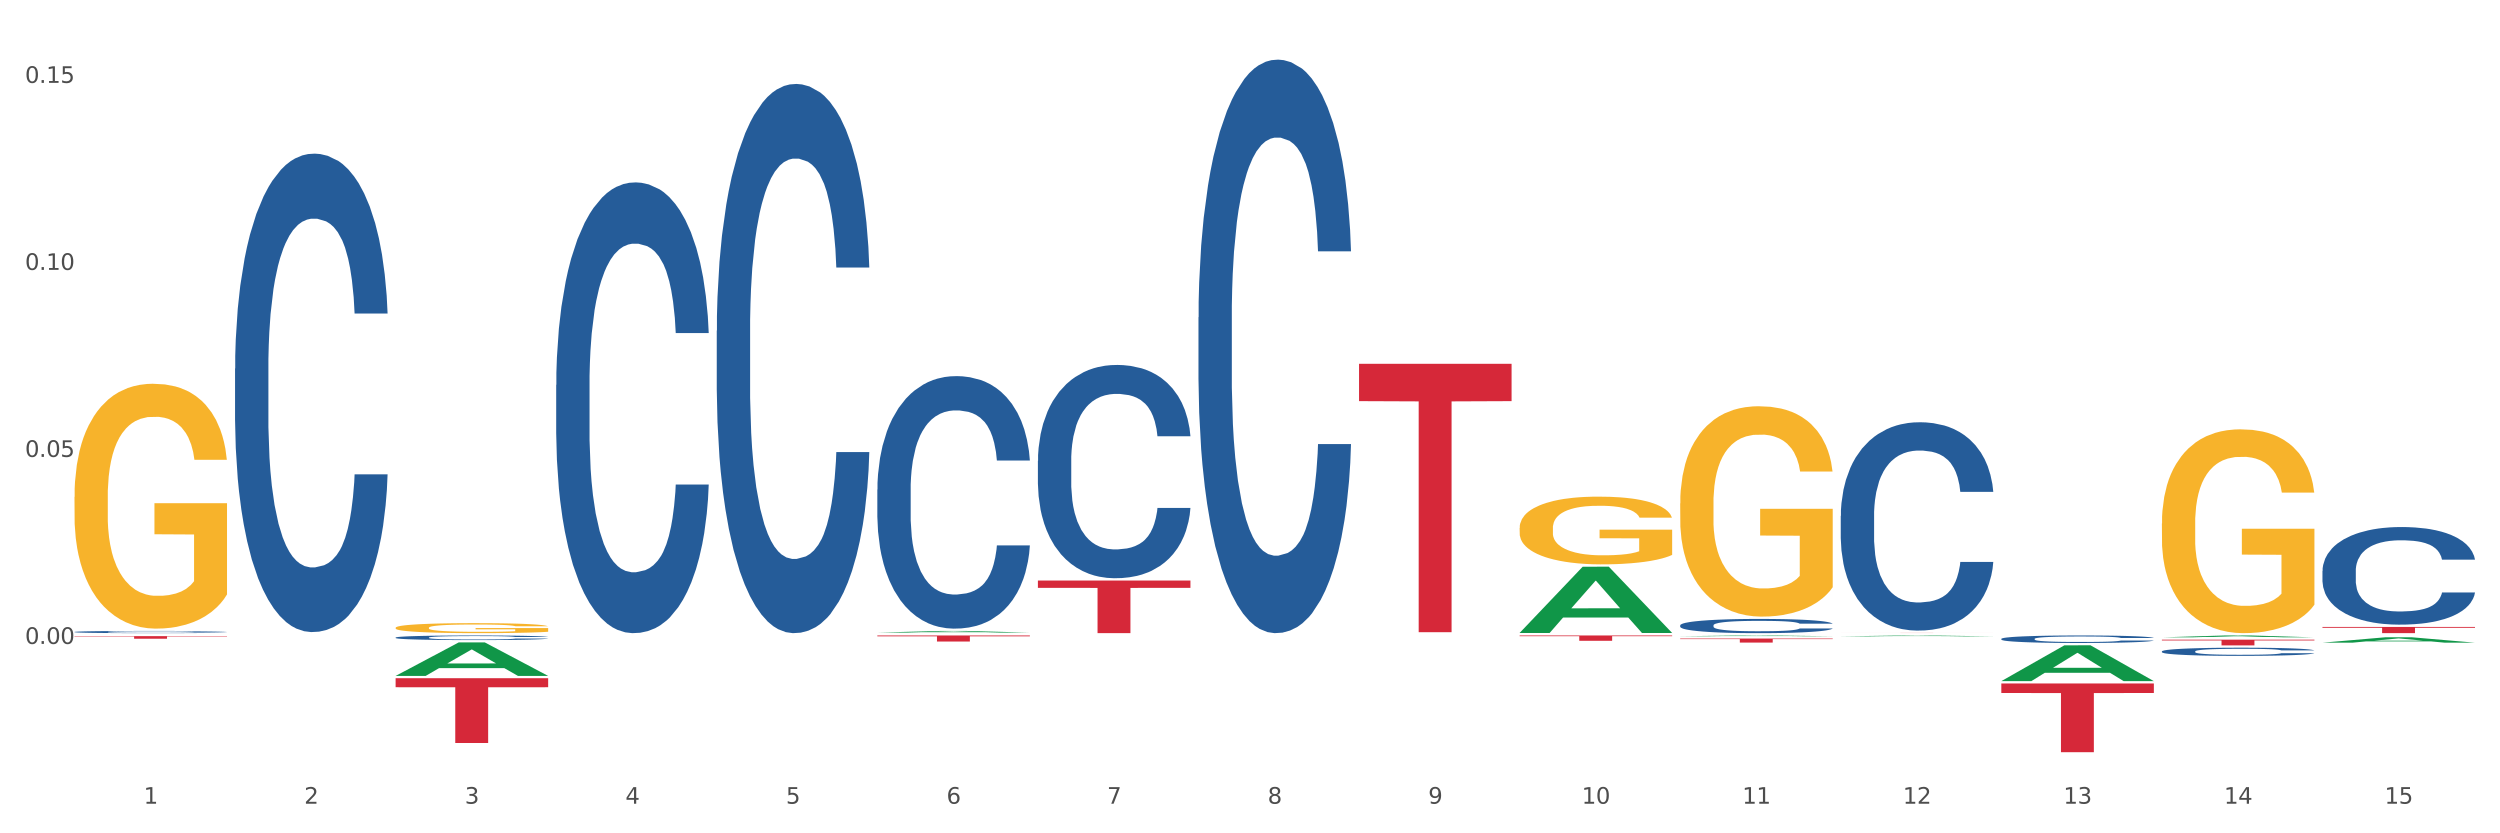
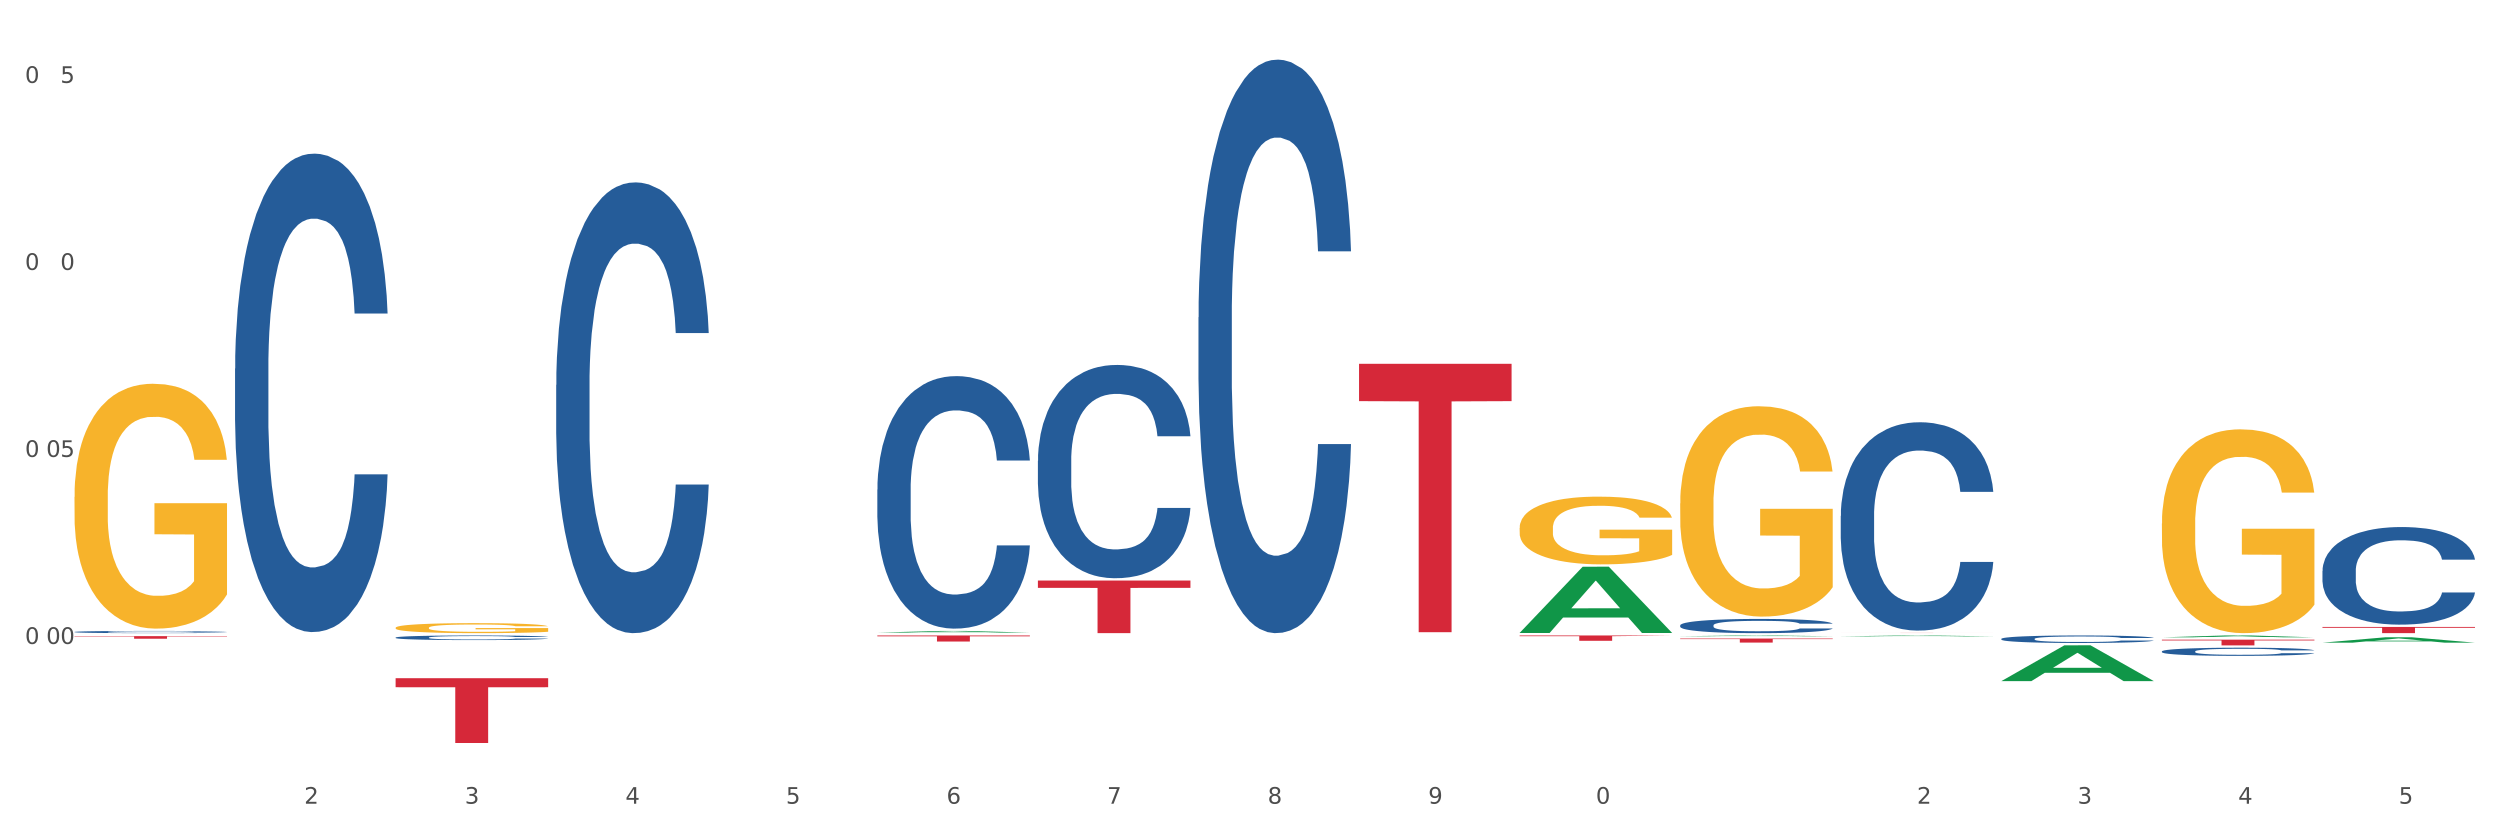
<svg xmlns="http://www.w3.org/2000/svg" xmlns:xlink="http://www.w3.org/1999/xlink" width="1080pt" height="360pt" viewBox="0 0 1080 360" version="1.1">
  <rect x="0" y="0" width="1080" height="360" fill="#333333" stroke="none" />
  <defs>
    <style type="text/css">*{stroke-linejoin: round; stroke-linecap: butt}</style>
  </defs>
  <g id="figure_1">
    <g id="patch_1">
      <path d="M 0 360  L 1080 360  L 1080 0  L 0 0  z " style="fill: #ffffff; stroke: #ffffff; stroke-linejoin: miter" />
    </g>
    <g id="axes_1">
      <g id="matplotlib.axis_1">
        <g id="xtick_1">
          <g id="text_1">
            <g style="fill: #4d4d4d" transform="translate(62.07 347.204) scale(0.096 -0.096)">
              <defs>
-                 <path id="DejaVuSans-31" d="M 794 531  L 1825 531  L 1825 4091  L 703 3866  L 703 4441  L 1819 4666  L 2450 4666  L 2450 531  L 3481 531  L 3481 0  L 794 0  L 794 531  z " transform="scale(0.016)" />
-               </defs>
+                 </defs>
              <use xlink:href="#DejaVuSans-31" />
            </g>
          </g>
        </g>
        <g id="xtick_2">
          <g id="text_2">
            <g style="fill: #4d4d4d" transform="translate(131.436 347.204) scale(0.096 -0.096)">
              <defs>
                <path id="DejaVuSans-32" d="M 1228 531  L 3431 531  L 3431 0  L 469 0  L 469 531  Q 828 903 1448 1529  Q 2069 2156 2228 2338  Q 2531 2678 2651 2914  Q 2772 3150 2772 3378  Q 2772 3750 2511 3984  Q 2250 4219 1831 4219  Q 1534 4219 1204 4116  Q 875 4013 500 3803  L 500 4441  Q 881 4594 1212 4672  Q 1544 4750 1819 4750  Q 2544 4750 2975 4387  Q 3406 4025 3406 3419  Q 3406 3131 3298 2873  Q 3191 2616 2906 2266  Q 2828 2175 2409 1742  Q 1991 1309 1228 531  z " transform="scale(0.016)" />
              </defs>
              <use xlink:href="#DejaVuSans-32" />
            </g>
          </g>
        </g>
        <g id="xtick_3">
          <g id="text_3">
            <g style="fill: #4d4d4d" transform="translate(200.802 347.204) scale(0.096 -0.096)">
              <defs>
                <path id="DejaVuSans-33" d="M 2597 2516  Q 3050 2419 3304 2112  Q 3559 1806 3559 1356  Q 3559 666 3084 287  Q 2609 -91 1734 -91  Q 1441 -91 1130 -33  Q 819 25 488 141  L 488 750  Q 750 597 1062 519  Q 1375 441 1716 441  Q 2309 441 2620 675  Q 2931 909 2931 1356  Q 2931 1769 2642 2001  Q 2353 2234 1838 2234  L 1294 2234  L 1294 2753  L 1863 2753  Q 2328 2753 2575 2939  Q 2822 3125 2822 3475  Q 2822 3834 2567 4026  Q 2313 4219 1838 4219  Q 1578 4219 1281 4162  Q 984 4106 628 3988  L 628 4550  Q 988 4650 1302 4700  Q 1616 4750 1894 4750  Q 2613 4750 3031 4423  Q 3450 4097 3450 3541  Q 3450 3153 3228 2886  Q 3006 2619 2597 2516  z " transform="scale(0.016)" />
              </defs>
              <use xlink:href="#DejaVuSans-33" />
            </g>
          </g>
        </g>
        <g id="xtick_4">
          <g id="text_4">
            <g style="fill: #4d4d4d" transform="translate(270.169 347.204) scale(0.096 -0.096)">
              <defs>
                <path id="DejaVuSans-34" d="M 2419 4116  L 825 1625  L 2419 1625  L 2419 4116  z M 2253 4666  L 3047 4666  L 3047 1625  L 3713 1625  L 3713 1100  L 3047 1100  L 3047 0  L 2419 0  L 2419 1100  L 313 1100  L 313 1709  L 2253 4666  z " transform="scale(0.016)" />
              </defs>
              <use xlink:href="#DejaVuSans-34" />
            </g>
          </g>
        </g>
        <g id="xtick_5">
          <g id="text_5">
            <g style="fill: #4d4d4d" transform="translate(339.535 347.204) scale(0.096 -0.096)">
              <defs>
                <path id="DejaVuSans-35" d="M 691 4666  L 3169 4666  L 3169 4134  L 1269 4134  L 1269 2991  Q 1406 3038 1543 3061  Q 1681 3084 1819 3084  Q 2600 3084 3056 2656  Q 3513 2228 3513 1497  Q 3513 744 3044 326  Q 2575 -91 1722 -91  Q 1428 -91 1123 -41  Q 819 9 494 109  L 494 744  Q 775 591 1075 516  Q 1375 441 1709 441  Q 2250 441 2565 725  Q 2881 1009 2881 1497  Q 2881 1984 2565 2268  Q 2250 2553 1709 2553  Q 1456 2553 1204 2497  Q 953 2441 691 2322  L 691 4666  z " transform="scale(0.016)" />
              </defs>
              <use xlink:href="#DejaVuSans-35" />
            </g>
          </g>
        </g>
        <g id="xtick_6">
          <g id="text_6">
            <g style="fill: #4d4d4d" transform="translate(408.901 347.204) scale(0.096 -0.096)">
              <defs>
                <path id="DejaVuSans-36" d="M 2113 2584  Q 1688 2584 1439 2293  Q 1191 2003 1191 1497  Q 1191 994 1439 701  Q 1688 409 2113 409  Q 2538 409 2786 701  Q 3034 994 3034 1497  Q 3034 2003 2786 2293  Q 2538 2584 2113 2584  z M 3366 4563  L 3366 3988  Q 3128 4100 2886 4159  Q 2644 4219 2406 4219  Q 1781 4219 1451 3797  Q 1122 3375 1075 2522  Q 1259 2794 1537 2939  Q 1816 3084 2150 3084  Q 2853 3084 3261 2657  Q 3669 2231 3669 1497  Q 3669 778 3244 343  Q 2819 -91 2113 -91  Q 1303 -91 875 529  Q 447 1150 447 2328  Q 447 3434 972 4092  Q 1497 4750 2381 4750  Q 2619 4750 2861 4703  Q 3103 4656 3366 4563  z " transform="scale(0.016)" />
              </defs>
              <use xlink:href="#DejaVuSans-36" />
            </g>
          </g>
        </g>
        <g id="xtick_7">
          <g id="text_7">
            <g style="fill: #4d4d4d" transform="translate(478.267 347.204) scale(0.096 -0.096)">
              <defs>
                <path id="DejaVuSans-37" d="M 525 4666  L 3525 4666  L 3525 4397  L 1831 0  L 1172 0  L 2766 4134  L 525 4134  L 525 4666  z " transform="scale(0.016)" />
              </defs>
              <use xlink:href="#DejaVuSans-37" />
            </g>
          </g>
        </g>
        <g id="xtick_8">
          <g id="text_8">
            <g style="fill: #4d4d4d" transform="translate(547.634 347.204) scale(0.096 -0.096)">
              <defs>
                <path id="DejaVuSans-38" d="M 2034 2216  Q 1584 2216 1326 1975  Q 1069 1734 1069 1313  Q 1069 891 1326 650  Q 1584 409 2034 409  Q 2484 409 2743 651  Q 3003 894 3003 1313  Q 3003 1734 2745 1975  Q 2488 2216 2034 2216  z M 1403 2484  Q 997 2584 770 2862  Q 544 3141 544 3541  Q 544 4100 942 4425  Q 1341 4750 2034 4750  Q 2731 4750 3128 4425  Q 3525 4100 3525 3541  Q 3525 3141 3298 2862  Q 3072 2584 2669 2484  Q 3125 2378 3379 2068  Q 3634 1759 3634 1313  Q 3634 634 3220 271  Q 2806 -91 2034 -91  Q 1263 -91 848 271  Q 434 634 434 1313  Q 434 1759 690 2068  Q 947 2378 1403 2484  z M 1172 3481  Q 1172 3119 1398 2916  Q 1625 2713 2034 2713  Q 2441 2713 2670 2916  Q 2900 3119 2900 3481  Q 2900 3844 2670 4047  Q 2441 4250 2034 4250  Q 1625 4250 1398 4047  Q 1172 3844 1172 3481  z " transform="scale(0.016)" />
              </defs>
              <use xlink:href="#DejaVuSans-38" />
            </g>
          </g>
        </g>
        <g id="xtick_9">
          <g id="text_9">
            <g style="fill: #4d4d4d" transform="translate(617 347.204) scale(0.096 -0.096)">
              <defs>
                <path id="DejaVuSans-39" d="M 703 97  L 703 672  Q 941 559 1184 500  Q 1428 441 1663 441  Q 2288 441 2617 861  Q 2947 1281 2994 2138  Q 2813 1869 2534 1725  Q 2256 1581 1919 1581  Q 1219 1581 811 2004  Q 403 2428 403 3163  Q 403 3881 828 4315  Q 1253 4750 1959 4750  Q 2769 4750 3195 4129  Q 3622 3509 3622 2328  Q 3622 1225 3098 567  Q 2575 -91 1691 -91  Q 1453 -91 1209 -44  Q 966 3 703 97  z M 1959 2075  Q 2384 2075 2632 2365  Q 2881 2656 2881 3163  Q 2881 3666 2632 3958  Q 2384 4250 1959 4250  Q 1534 4250 1286 3958  Q 1038 3666 1038 3163  Q 1038 2656 1286 2365  Q 1534 2075 1959 2075  z " transform="scale(0.016)" />
              </defs>
              <use xlink:href="#DejaVuSans-39" />
            </g>
          </g>
        </g>
        <g id="xtick_10">
          <g id="text_10">
            <g style="fill: #4d4d4d" transform="translate(683.312 347.204) scale(0.096 -0.096)">
              <defs>
                <path id="DejaVuSans-30" d="M 2034 4250  Q 1547 4250 1301 3770  Q 1056 3291 1056 2328  Q 1056 1369 1301 889  Q 1547 409 2034 409  Q 2525 409 2770 889  Q 3016 1369 3016 2328  Q 3016 3291 2770 3770  Q 2525 4250 2034 4250  z M 2034 4750  Q 2819 4750 3233 4129  Q 3647 3509 3647 2328  Q 3647 1150 3233 529  Q 2819 -91 2034 -91  Q 1250 -91 836 529  Q 422 1150 422 2328  Q 422 3509 836 4129  Q 1250 4750 2034 4750  z " transform="scale(0.016)" />
              </defs>
              <use xlink:href="#DejaVuSans-31" />
              <use xlink:href="#DejaVuSans-30" transform="translate(63.623 0)" />
            </g>
          </g>
        </g>
        <g id="xtick_11">
          <g id="text_11">
            <g style="fill: #4d4d4d" transform="translate(752.678 347.204) scale(0.096 -0.096)">
              <use xlink:href="#DejaVuSans-31" />
              <use xlink:href="#DejaVuSans-31" transform="translate(63.623 0)" />
            </g>
          </g>
        </g>
        <g id="xtick_12">
          <g id="text_12">
            <g style="fill: #4d4d4d" transform="translate(822.044 347.204) scale(0.096 -0.096)">
              <use xlink:href="#DejaVuSans-31" />
              <use xlink:href="#DejaVuSans-32" transform="translate(63.623 0)" />
            </g>
          </g>
        </g>
        <g id="xtick_13">
          <g id="text_13">
            <g style="fill: #4d4d4d" transform="translate(891.411 347.204) scale(0.096 -0.096)">
              <use xlink:href="#DejaVuSans-31" />
              <use xlink:href="#DejaVuSans-33" transform="translate(63.623 0)" />
            </g>
          </g>
        </g>
        <g id="xtick_14">
          <g id="text_14">
            <g style="fill: #4d4d4d" transform="translate(960.777 347.204) scale(0.096 -0.096)">
              <use xlink:href="#DejaVuSans-31" />
              <use xlink:href="#DejaVuSans-34" transform="translate(63.623 0)" />
            </g>
          </g>
        </g>
        <g id="xtick_15">
          <g id="text_15">
            <g style="fill: #4d4d4d" transform="translate(1030.143 347.204) scale(0.096 -0.096)">
              <use xlink:href="#DejaVuSans-31" />
              <use xlink:href="#DejaVuSans-35" transform="translate(63.623 0)" />
            </g>
          </g>
        </g>
        <g id="xtick_16" />
        <g id="xtick_17" />
        <g id="xtick_18" />
        <g id="xtick_19" />
        <g id="xtick_20" />
        <g id="xtick_21" />
        <g id="xtick_22" />
        <g id="xtick_23" />
        <g id="xtick_24" />
        <g id="xtick_25" />
        <g id="xtick_26" />
        <g id="xtick_27" />
        <g id="xtick_28" />
        <g id="xtick_29" />
      </g>
      <g id="matplotlib.axis_2">
        <g id="ytick_1">
          <g id="text_16">
            <g style="fill: #4d4d4d" transform="translate(10.8 278.168) scale(0.096 -0.096)">
              <defs>
-                 <path id="DejaVuSans-2e" d="M 684 794  L 1344 794  L 1344 0  L 684 0  L 684 794  z " transform="scale(0.016)" />
-               </defs>
+                 </defs>
              <use xlink:href="#DejaVuSans-30" />
              <use xlink:href="#DejaVuSans-2e" transform="translate(63.623 0)" />
              <use xlink:href="#DejaVuSans-30" transform="translate(95.41 0)" />
              <use xlink:href="#DejaVuSans-30" transform="translate(159.033 0)" />
            </g>
          </g>
        </g>
        <g id="ytick_2">
          <g id="text_17">
            <g style="fill: #4d4d4d" transform="translate(10.8 197.382) scale(0.096 -0.096)">
              <use xlink:href="#DejaVuSans-30" />
              <use xlink:href="#DejaVuSans-2e" transform="translate(63.623 0)" />
              <use xlink:href="#DejaVuSans-30" transform="translate(95.41 0)" />
              <use xlink:href="#DejaVuSans-35" transform="translate(159.033 0)" />
            </g>
          </g>
        </g>
        <g id="ytick_3">
          <g id="text_18">
            <g style="fill: #4d4d4d" transform="translate(10.8 116.595) scale(0.096 -0.096)">
              <use xlink:href="#DejaVuSans-30" />
              <use xlink:href="#DejaVuSans-2e" transform="translate(63.623 0)" />
              <use xlink:href="#DejaVuSans-31" transform="translate(95.41 0)" />
              <use xlink:href="#DejaVuSans-30" transform="translate(159.033 0)" />
            </g>
          </g>
        </g>
        <g id="ytick_4">
          <g id="text_19">
            <g style="fill: #4d4d4d" transform="translate(10.8 35.808) scale(0.096 -0.096)">
              <use xlink:href="#DejaVuSans-30" />
              <use xlink:href="#DejaVuSans-2e" transform="translate(63.623 0)" />
              <use xlink:href="#DejaVuSans-31" transform="translate(95.41 0)" />
              <use xlink:href="#DejaVuSans-35" transform="translate(159.033 0)" />
            </g>
          </g>
        </g>
        <g id="ytick_5" />
        <g id="ytick_6" />
        <g id="ytick_7" />
        <g id="ytick_8" />
      </g>
      <g id="PolyCollection_1">
-         <path d="M 170.907 291.973  L 170.975 291.96  L 198.15 277.529  L 209.427 277.515  L 236.805 292  L 223.762 292  L 217.851 288.627  L 189.794 288.627  L 189.59 288.682  L 183.883 292  L 170.907 292  L 170.907 291.973  L 193.326 286.614  L 214.319 286.601  L 203.924 280.603  L 203.788 280.576  L 203.653 280.616  L 193.258 286.601  L 193.326 286.614  L 170.907 291.973  z " clip-path="url(#p1973698168)" style="fill: #109648" />
-         <path d="M 656.471 274.521  L 722.369 274.521  L 722.369 274.841  L 696.447 274.843  L 696.447 276.824  L 682.237 276.824  L 682.237 274.843  L 656.471 274.841  L 656.471 274.523  L 656.471 274.521  z " clip-path="url(#p1973698168)" style="fill: #d62839" />
+         <path d="M 656.471 274.521  L 722.369 274.521  L 696.447 274.843  L 696.447 276.824  L 682.237 276.824  L 682.237 274.843  L 656.471 274.841  L 656.471 274.523  L 656.471 274.521  z " clip-path="url(#p1973698168)" style="fill: #d62839" />
        <path d="M 725.837 275.85  L 791.735 275.85  L 791.735 276.093  L 765.813 276.094  L 765.813 277.597  L 751.603 277.597  L 751.603 276.094  L 725.837 276.093  L 725.837 275.852  L 725.837 275.85  z " clip-path="url(#p1973698168)" style="fill: #d62839" />
        <path d="M 795.203 273.422  L 861.101 273.422  L 861.101 273.428  L 835.179 273.428  L 835.179 273.466  L 820.969 273.466  L 820.969 273.428  L 795.203 273.428  L 795.203 273.422  L 795.203 273.422  z " clip-path="url(#p1973698168)" style="fill: #d62839" />
-         <path d="M 864.57 295.249  L 930.468 295.249  L 930.468 299.376  L 904.546 299.404  L 904.546 324.95  L 890.335 324.95  L 890.335 299.404  L 864.57 299.376  L 864.57 295.276  L 864.57 295.249  z " clip-path="url(#p1973698168)" style="fill: #d62839" />
        <path d="M 933.936 276.334  L 999.834 276.334  L 999.834 276.678  L 973.912 276.68  L 973.912 278.806  L 959.702 278.806  L 959.702 276.68  L 933.936 276.678  L 933.936 276.337  L 933.936 276.334  z " clip-path="url(#p1973698168)" style="fill: #d62839" />
        <path d="M 1003.302 270.844  L 1069.2 270.844  L 1069.2 271.217  L 1043.278 271.219  L 1043.278 273.526  L 1029.068 273.526  L 1029.068 271.219  L 1003.302 271.217  L 1003.302 270.847  L 1003.302 270.844  z " clip-path="url(#p1973698168)" style="fill: #d62839" />
        <path d="M 379.006 211.497  L 379.084 211.398  L 379.084 208.608  L 379.318 204.822  L 380.175 197.848  L 381.265 192.568  L 383.134 186.391  L 384.147 183.8  L 385.471 180.911  L 388.198 176.228  L 391.313 172.243  L 393.494 170.051  L 395.13 168.656  L 398.791 166.166  L 400.894 165.07  L 403.075 164.173  L 404.945 163.575  L 408.06 162.878  L 410.553 162.579  L 413.435 162.479  L 415.85 162.579  L 419.043 162.978  L 423.717 164.173  L 425.509 164.871  L 427.923 166.066  L 430.416 167.66  L 432.441 169.254  L 434.778 171.546  L 437.193 174.535  L 439.529 178.321  L 441.165 181.808  L 442.489 185.494  L 443.658 189.977  L 444.515 194.859  L 444.904 198.944  L 430.65 198.944  L 430.26 195.258  L 429.481 191.272  L 428.702 188.582  L 427.845 186.391  L 426.521 183.9  L 425.353 182.306  L 423.405 180.413  L 421.614 179.217  L 420.134 178.52  L 418.342 177.922  L 414.526 177.324  L 411.799 177.324  L 410.086 177.523  L 407.982 178.022  L 406.191 178.719  L 404.088 179.915  L 402.452 181.21  L 400.816 182.903  L 399.882 184.099  L 398.479 186.291  L 397.545 188.084  L 396.298 191.173  L 395.597 193.365  L 394.351 199.043  L 393.806 203.228  L 393.572 206.117  L 393.416 209.305  L 393.416 224.848  L 393.884 231.822  L 394.273 234.81  L 394.896 238.198  L 396.065 242.582  L 397.778 246.866  L 399.57 249.954  L 401.05 251.847  L 402.452 253.242  L 403.854 254.338  L 405.568 255.334  L 406.97 255.932  L 409.073 256.53  L 411.566 256.829  L 413.513 256.829  L 417.485 256.33  L 419.277 255.832  L 420.991 255.135  L 422.86 254.039  L 424.34 252.843  L 425.197 251.947  L 426.599 250.054  L 427.69 248.061  L 428.624 245.77  L 429.247 243.777  L 429.948 240.788  L 430.494 237.401  L 430.65 235.608  L 444.904 235.608  L 444.592 239.194  L 444.047 242.681  L 442.957 247.364  L 442.1 250.054  L 440.776 253.342  L 439.374 256.131  L 437.426 259.22  L 435.635 261.511  L 433.765 263.504  L 431.74 265.297  L 428.079 267.788  L 426.755 268.485  L 423.951 269.681  L 421.77 270.378  L 418.576 271.076  L 415.304 271.474  L 411.877 271.574  L 408.839 271.375  L 405.49 270.777  L 403.387 270.179  L 401.05 269.282  L 398.324 267.887  L 395.753 266.194  L 393.339 264.201  L 391.08 261.91  L 388.976 259.319  L 386.25 255.035  L 384.225 250.851  L 382.745 246.965  L 381.732 243.678  L 380.72 239.493  L 380.175 236.604  L 379.318 229.63  L 379.006 223.154  L 379.006 211.497  z " clip-path="url(#p1973698168)" style="fill: #255c99" />
        <path d="M 448.372 199.057  L 448.45 198.973  L 448.45 196.617  L 448.684 193.419  L 449.541 187.528  L 450.631 183.068  L 452.501 177.851  L 453.513 175.663  L 454.837 173.223  L 457.564 169.268  L 460.679 165.902  L 462.861 164.05  L 464.496 162.872  L 468.157 160.768  L 470.26 159.843  L 472.441 159.085  L 474.311 158.58  L 477.427 157.991  L 479.919 157.739  L 482.801 157.655  L 485.216 157.739  L 488.41 158.075  L 493.083 159.085  L 494.875 159.674  L 497.289 160.684  L 499.782 162.031  L 501.807 163.377  L 504.144 165.312  L 506.559 167.837  L 508.896 171.035  L 510.531 173.98  L 511.856 177.094  L 513.024 180.88  L 513.881 185.004  L 514.27 188.454  L 500.016 188.454  L 499.626 185.341  L 498.847 181.974  L 498.068 179.702  L 497.212 177.851  L 495.887 175.747  L 494.719 174.401  L 492.772 172.802  L 490.98 171.792  L 489.5 171.203  L 487.709 170.698  L 483.892 170.193  L 481.165 170.193  L 479.452 170.362  L 477.349 170.782  L 475.557 171.371  L 473.454 172.381  L 471.818 173.475  L 470.183 174.906  L 469.248 175.916  L 467.846 177.767  L 466.911 179.282  L 465.665 181.89  L 464.964 183.742  L 463.717 188.538  L 463.172 192.073  L 462.938 194.513  L 462.783 197.206  L 462.783 210.333  L 463.25 216.224  L 463.639 218.749  L 464.263 221.61  L 465.431 225.312  L 467.145 228.931  L 468.936 231.54  L 470.416 233.138  L 471.818 234.317  L 473.22 235.242  L 474.934 236.084  L 476.336 236.589  L 478.439 237.094  L 480.932 237.346  L 482.879 237.346  L 486.852 236.925  L 488.643 236.505  L 490.357 235.915  L 492.226 234.99  L 493.706 233.98  L 494.563 233.223  L 495.965 231.624  L 497.056 229.941  L 497.99 228.005  L 498.614 226.322  L 499.315 223.798  L 499.86 220.937  L 500.016 219.422  L 514.27 219.422  L 513.959 222.451  L 513.413 225.397  L 512.323 229.352  L 511.466 231.624  L 510.142 234.401  L 508.74 236.757  L 506.792 239.366  L 505.001 241.301  L 503.131 242.984  L 501.106 244.499  L 497.445 246.603  L 496.121 247.192  L 493.317 248.202  L 491.136 248.791  L 487.942 249.38  L 484.671 249.716  L 481.243 249.8  L 478.206 249.632  L 474.856 249.127  L 472.753 248.622  L 470.416 247.865  L 467.69 246.687  L 465.119 245.256  L 462.705 243.573  L 460.446 241.638  L 458.343 239.45  L 455.616 235.831  L 453.591 232.297  L 452.111 229.015  L 451.099 226.238  L 450.086 222.704  L 449.541 220.263  L 448.684 214.373  L 448.372 208.903  L 448.372 199.057  z " clip-path="url(#p1973698168)" style="fill: #255c99" />
        <path d="M 517.739 137.085  L 517.816 136.859  L 517.816 130.523  L 518.05 121.925  L 518.907 106.086  L 519.997 94.093  L 521.867 80.065  L 522.88 74.181  L 524.204 67.62  L 526.93 56.985  L 530.046 47.934  L 532.227 42.956  L 533.863 39.788  L 537.523 34.132  L 539.627 31.643  L 541.808 29.606  L 543.677 28.248  L 546.793 26.665  L 549.285 25.986  L 552.167 25.759  L 554.582 25.986  L 557.776 26.891  L 562.449 29.606  L 564.241 31.19  L 566.656 33.905  L 569.148 37.526  L 571.173 41.146  L 573.51 46.35  L 575.925 53.138  L 578.262 61.737  L 579.898 69.656  L 581.222 78.028  L 582.39 88.21  L 583.247 99.298  L 583.636 108.575  L 569.382 108.575  L 568.992 100.203  L 568.214 91.152  L 567.435 85.042  L 566.578 80.065  L 565.254 74.408  L 564.085 70.787  L 562.138 66.488  L 560.346 63.773  L 558.866 62.189  L 557.075 60.831  L 553.258 59.474  L 550.532 59.474  L 548.818 59.926  L 546.715 61.058  L 544.923 62.642  L 542.82 65.357  L 541.184 68.298  L 539.549 72.145  L 538.614 74.86  L 537.212 79.838  L 536.277 83.911  L 535.031 90.926  L 534.33 95.903  L 533.084 108.801  L 532.538 118.304  L 532.305 124.866  L 532.149 132.107  L 532.149 167.405  L 532.616 183.244  L 533.006 190.032  L 533.629 197.725  L 534.797 207.681  L 536.511 217.411  L 538.302 224.425  L 539.782 228.725  L 541.184 231.892  L 542.587 234.381  L 544.3 236.644  L 545.702 238.002  L 547.805 239.359  L 550.298 240.038  L 552.245 240.038  L 556.218 238.907  L 558.009 237.775  L 559.723 236.191  L 561.593 233.702  L 563.073 230.987  L 563.929 228.951  L 565.331 224.652  L 566.422 220.126  L 567.357 214.922  L 567.98 210.397  L 568.681 203.608  L 569.226 195.915  L 569.382 191.842  L 583.636 191.842  L 583.325 199.988  L 582.78 207.908  L 581.689 218.542  L 580.832 224.652  L 579.508 232.119  L 578.106 238.454  L 576.159 245.469  L 574.367 250.673  L 572.498 255.198  L 570.472 259.271  L 566.811 264.928  L 565.487 266.512  L 562.683 269.227  L 560.502 270.811  L 557.308 272.395  L 554.037 273.3  L 550.61 273.526  L 547.572 273.074  L 544.222 271.716  L 542.119 270.358  L 539.782 268.322  L 537.056 265.154  L 534.486 261.308  L 532.071 256.782  L 529.812 251.578  L 527.709 245.695  L 524.983 235.965  L 522.957 226.462  L 521.477 217.637  L 520.465 210.17  L 519.452 200.667  L 518.907 194.105  L 518.05 178.266  L 517.739 163.558  L 517.739 137.085  z " clip-path="url(#p1973698168)" style="fill: #255c99" />
        <path d="M 725.837 270.139  L 725.915 270.134  L 725.915 269.976  L 726.149 269.763  L 727.006 269.37  L 728.096 269.072  L 729.966 268.724  L 730.978 268.578  L 732.302 268.415  L 735.029 268.151  L 738.144 267.926  L 740.325 267.803  L 741.961 267.724  L 745.622 267.584  L 747.725 267.522  L 749.906 267.471  L 751.776 267.438  L 754.891 267.398  L 757.384 267.382  L 760.266 267.376  L 762.681 267.382  L 765.874 267.404  L 770.548 267.471  L 772.34 267.511  L 774.754 267.578  L 777.247 267.668  L 779.272 267.758  L 781.609 267.887  L 784.024 268.056  L 786.36 268.269  L 787.996 268.466  L 789.32 268.673  L 790.489 268.926  L 791.346 269.201  L 791.735 269.432  L 777.481 269.432  L 777.091 269.224  L 776.312 268.999  L 775.533 268.848  L 774.676 268.724  L 773.352 268.584  L 772.184 268.494  L 770.237 268.387  L 768.445 268.32  L 766.965 268.28  L 765.173 268.247  L 761.357 268.213  L 758.63 268.213  L 756.917 268.224  L 754.814 268.252  L 753.022 268.291  L 750.919 268.359  L 749.283 268.432  L 747.647 268.527  L 746.713 268.595  L 745.311 268.718  L 744.376 268.819  L 743.13 268.994  L 742.429 269.117  L 741.182 269.437  L 740.637 269.673  L 740.403 269.836  L 740.248 270.016  L 740.248 270.892  L 740.715 271.285  L 741.104 271.454  L 741.727 271.645  L 742.896 271.892  L 744.61 272.133  L 746.401 272.307  L 747.881 272.414  L 749.283 272.493  L 750.685 272.554  L 752.399 272.611  L 753.801 272.644  L 755.904 272.678  L 758.397 272.695  L 760.344 272.695  L 764.317 272.667  L 766.108 272.639  L 767.822 272.599  L 769.691 272.538  L 771.171 272.47  L 772.028 272.42  L 773.43 272.313  L 774.521 272.201  L 775.455 272.071  L 776.079 271.959  L 776.78 271.791  L 777.325 271.6  L 777.481 271.499  L 791.735 271.499  L 791.424 271.701  L 790.878 271.897  L 789.788 272.161  L 788.931 272.313  L 787.607 272.498  L 786.205 272.656  L 784.257 272.83  L 782.466 272.959  L 780.596 273.071  L 778.571 273.172  L 774.91 273.313  L 773.586 273.352  L 770.782 273.419  L 768.601 273.459  L 765.407 273.498  L 762.136 273.521  L 758.708 273.526  L 755.67 273.515  L 752.321 273.481  L 750.218 273.448  L 747.881 273.397  L 745.155 273.318  L 742.584 273.223  L 740.17 273.111  L 737.911 272.981  L 735.808 272.835  L 733.081 272.594  L 731.056 272.358  L 729.576 272.139  L 728.563 271.954  L 727.551 271.718  L 727.006 271.555  L 726.149 271.162  L 725.837 270.796  L 725.837 270.139  z " clip-path="url(#p1973698168)" style="fill: #255c99" />
        <path d="M 795.203 222.856  L 795.281 222.774  L 795.281 220.472  L 795.515 217.348  L 796.372 211.593  L 797.462 207.237  L 799.332 202.14  L 800.344 200.002  L 801.669 197.618  L 804.395 193.755  L 807.511 190.466  L 809.692 188.658  L 811.327 187.507  L 814.988 185.452  L 817.092 184.547  L 819.273 183.808  L 821.142 183.314  L 824.258 182.739  L 826.75 182.492  L 829.632 182.41  L 832.047 182.492  L 835.241 182.821  L 839.914 183.808  L 841.706 184.383  L 844.121 185.369  L 846.613 186.685  L 848.638 188  L 850.975 189.891  L 853.39 192.357  L 855.727 195.481  L 857.362 198.358  L 858.687 201.4  L 859.855 205.099  L 860.712 209.127  L 861.101 212.498  L 846.847 212.498  L 846.457 209.456  L 845.678 206.168  L 844.899 203.948  L 844.043 202.14  L 842.718 200.085  L 841.55 198.769  L 839.603 197.207  L 837.811 196.221  L 836.331 195.645  L 834.54 195.152  L 830.723 194.659  L 827.997 194.659  L 826.283 194.823  L 824.18 195.234  L 822.388 195.81  L 820.285 196.796  L 818.649 197.865  L 817.014 199.262  L 816.079 200.249  L 814.677 202.057  L 813.742 203.537  L 812.496 206.086  L 811.795 207.894  L 810.548 212.58  L 810.003 216.033  L 809.77 218.417  L 809.614 221.047  L 809.614 233.872  L 810.081 239.626  L 810.471 242.092  L 811.094 244.887  L 812.262 248.504  L 813.976 252.039  L 815.767 254.588  L 817.247 256.15  L 818.649 257.301  L 820.051 258.205  L 821.765 259.027  L 823.167 259.52  L 825.27 260.013  L 827.763 260.26  L 829.71 260.26  L 833.683 259.849  L 835.474 259.438  L 837.188 258.862  L 839.057 257.958  L 840.537 256.972  L 841.394 256.232  L 842.796 254.67  L 843.887 253.026  L 844.822 251.135  L 845.445 249.491  L 846.146 247.025  L 846.691 244.23  L 846.847 242.75  L 861.101 242.75  L 860.79 245.709  L 860.245 248.587  L 859.154 252.45  L 858.297 254.67  L 856.973 257.383  L 855.571 259.685  L 853.624 262.233  L 851.832 264.124  L 849.963 265.768  L 847.937 267.248  L 844.276 269.303  L 842.952 269.878  L 840.148 270.865  L 837.967 271.44  L 834.773 272.016  L 831.502 272.344  L 828.074 272.427  L 825.037 272.262  L 821.687 271.769  L 819.584 271.276  L 817.247 270.536  L 814.521 269.385  L 811.951 267.987  L 809.536 266.343  L 807.277 264.453  L 805.174 262.315  L 802.448 258.78  L 800.422 255.328  L 798.942 252.121  L 797.93 249.409  L 796.917 245.956  L 796.372 243.572  L 795.515 237.817  L 795.203 232.474  L 795.203 222.856  z " clip-path="url(#p1973698168)" style="fill: #255c99" />
        <path d="M 864.57 275.98  L 864.648 275.977  L 864.648 275.894  L 864.881 275.781  L 865.738 275.574  L 866.829 275.417  L 868.698 275.233  L 869.711 275.156  L 871.035 275.07  L 873.761 274.93  L 876.877 274.812  L 879.058 274.747  L 880.694 274.705  L 884.355 274.631  L 886.458 274.598  L 888.639 274.572  L 890.508 274.554  L 893.624 274.533  L 896.117 274.524  L 898.999 274.521  L 901.413 274.524  L 904.607 274.536  L 909.281 274.572  L 911.072 274.592  L 913.487 274.628  L 915.979 274.675  L 918.005 274.723  L 920.341 274.791  L 922.756 274.88  L 925.093 274.993  L 926.729 275.096  L 928.053 275.206  L 929.221 275.339  L 930.078 275.485  L 930.468 275.606  L 916.213 275.606  L 915.824 275.497  L 915.045 275.378  L 914.266 275.298  L 913.409 275.233  L 912.085 275.159  L 910.916 275.111  L 908.969 275.055  L 907.177 275.019  L 905.697 274.999  L 903.906 274.981  L 900.089 274.963  L 897.363 274.963  L 895.649 274.969  L 893.546 274.984  L 891.754 275.004  L 889.651 275.04  L 888.016 275.079  L 886.38 275.129  L 885.445 275.165  L 884.043 275.23  L 883.108 275.283  L 881.862 275.375  L 881.161 275.44  L 879.915 275.609  L 879.369 275.734  L 879.136 275.82  L 878.98 275.915  L 878.98 276.377  L 879.447 276.585  L 879.837 276.674  L 880.46 276.774  L 881.628 276.905  L 883.342 277.032  L 885.134 277.124  L 886.614 277.18  L 888.016 277.222  L 889.418 277.255  L 891.131 277.284  L 892.533 277.302  L 894.637 277.32  L 897.129 277.329  L 899.076 277.329  L 903.049 277.314  L 904.841 277.299  L 906.554 277.278  L 908.424 277.246  L 909.904 277.21  L 910.76 277.183  L 912.163 277.127  L 913.253 277.068  L 914.188 277  L 914.811 276.94  L 915.512 276.851  L 916.057 276.751  L 916.213 276.697  L 930.468 276.697  L 930.156 276.804  L 929.611 276.908  L 928.52 277.047  L 927.663 277.127  L 926.339 277.225  L 924.937 277.308  L 922.99 277.4  L 921.198 277.468  L 919.329 277.527  L 917.304 277.581  L 913.643 277.655  L 912.318 277.676  L 909.514 277.711  L 907.333 277.732  L 904.14 277.753  L 900.868 277.765  L 897.441 277.767  L 894.403 277.762  L 891.053 277.744  L 888.95 277.726  L 886.614 277.699  L 883.887 277.658  L 881.317 277.607  L 878.902 277.548  L 876.643 277.48  L 874.54 277.403  L 871.814 277.275  L 869.789 277.151  L 868.309 277.035  L 867.296 276.937  L 866.283 276.813  L 865.738 276.727  L 864.881 276.519  L 864.57 276.327  L 864.57 275.98  z " clip-path="url(#p1973698168)" style="fill: #255c99" />
        <path d="M 933.936 281.39  L 934.014 281.387  L 934.014 281.297  L 934.247 281.174  L 935.104 280.948  L 936.195 280.777  L 938.064 280.576  L 939.077 280.492  L 940.401 280.399  L 943.127 280.247  L 946.243 280.118  L 948.424 280.047  L 950.06 280.001  L 953.721 279.921  L 955.824 279.885  L 958.005 279.856  L 959.874 279.837  L 962.99 279.814  L 965.483 279.804  L 968.365 279.801  L 970.779 279.804  L 973.973 279.817  L 978.647 279.856  L 980.438 279.879  L 982.853 279.917  L 985.346 279.969  L 987.371 280.021  L 989.708 280.095  L 992.122 280.192  L 994.459 280.315  L 996.095 280.428  L 997.419 280.547  L 998.587 280.693  L 999.444 280.851  L 999.834 280.983  L 985.579 280.983  L 985.19 280.864  L 984.411 280.735  L 983.632 280.647  L 982.775 280.576  L 981.451 280.496  L 980.283 280.444  L 978.335 280.382  L 976.544 280.344  L 975.064 280.321  L 973.272 280.302  L 969.455 280.282  L 966.729 280.282  L 965.015 280.289  L 962.912 280.305  L 961.121 280.328  L 959.018 280.366  L 957.382 280.408  L 955.746 280.463  L 954.811 280.502  L 953.409 280.573  L 952.475 280.631  L 951.228 280.731  L 950.527 280.802  L 949.281 280.987  L 948.736 281.122  L 948.502 281.216  L 948.346 281.319  L 948.346 281.823  L 948.814 282.049  L 949.203 282.146  L 949.826 282.256  L 950.995 282.398  L 952.708 282.537  L 954.5 282.637  L 955.98 282.699  L 957.382 282.744  L 958.784 282.779  L 960.498 282.812  L 961.9 282.831  L 964.003 282.85  L 966.495 282.86  L 968.443 282.86  L 972.415 282.844  L 974.207 282.828  L 975.92 282.805  L 977.79 282.77  L 979.27 282.731  L 980.127 282.702  L 981.529 282.64  L 982.619 282.576  L 983.554 282.501  L 984.177 282.437  L 984.878 282.34  L 985.423 282.23  L 985.579 282.172  L 999.834 282.172  L 999.522 282.288  L 998.977 282.401  L 997.886 282.553  L 997.03 282.64  L 995.705 282.747  L 994.303 282.837  L 992.356 282.938  L 990.564 283.012  L 988.695 283.076  L 986.67 283.135  L 983.009 283.215  L 981.685 283.238  L 978.88 283.277  L 976.699 283.299  L 973.506 283.322  L 970.234 283.335  L 966.807 283.338  L 963.769 283.332  L 960.42 283.312  L 958.317 283.293  L 955.98 283.264  L 953.253 283.219  L 950.683 283.164  L 948.268 283.099  L 946.009 283.025  L 943.906 282.941  L 941.18 282.802  L 939.155 282.666  L 937.675 282.54  L 936.662 282.434  L 935.65 282.298  L 935.104 282.204  L 934.247 281.978  L 933.936 281.768  L 933.936 281.39  z " clip-path="url(#p1973698168)" style="fill: #255c99" />
        <path d="M 1003.302 246.626  L 1003.38 246.588  L 1003.38 245.509  L 1003.614 244.046  L 1004.47 241.35  L 1005.561 239.309  L 1007.43 236.921  L 1008.443 235.92  L 1009.767 234.803  L 1012.494 232.993  L 1015.609 231.453  L 1017.79 230.605  L 1019.426 230.066  L 1023.087 229.103  L 1025.19 228.68  L 1027.371 228.333  L 1029.241 228.102  L 1032.356 227.832  L 1034.849 227.717  L 1037.731 227.678  L 1040.146 227.717  L 1043.339 227.871  L 1048.013 228.333  L 1049.805 228.603  L 1052.219 229.065  L 1054.712 229.681  L 1056.737 230.297  L 1059.074 231.183  L 1061.489 232.338  L 1063.825 233.802  L 1065.461 235.15  L 1066.785 236.575  L 1067.954 238.308  L 1068.811 240.195  L 1069.2 241.774  L 1054.945 241.774  L 1054.556 240.349  L 1053.777 238.808  L 1052.998 237.769  L 1052.141 236.921  L 1050.817 235.959  L 1049.649 235.342  L 1047.701 234.611  L 1045.91 234.148  L 1044.43 233.879  L 1042.638 233.648  L 1038.822 233.417  L 1036.095 233.417  L 1034.382 233.494  L 1032.278 233.686  L 1030.487 233.956  L 1028.384 234.418  L 1026.748 234.919  L 1025.112 235.573  L 1024.178 236.036  L 1022.775 236.883  L 1021.841 237.576  L 1020.594 238.77  L 1019.893 239.617  L 1018.647 241.812  L 1018.102 243.43  L 1017.868 244.547  L 1017.712 245.779  L 1017.712 251.787  L 1018.18 254.483  L 1018.569 255.638  L 1019.192 256.948  L 1020.361 258.642  L 1022.074 260.298  L 1023.866 261.492  L 1025.346 262.224  L 1026.748 262.763  L 1028.15 263.186  L 1029.864 263.572  L 1031.266 263.803  L 1033.369 264.034  L 1035.862 264.149  L 1037.809 264.149  L 1041.781 263.957  L 1043.573 263.764  L 1045.287 263.495  L 1047.156 263.071  L 1048.636 262.609  L 1049.493 262.262  L 1050.895 261.53  L 1051.986 260.76  L 1052.92 259.874  L 1053.543 259.104  L 1054.244 257.949  L 1054.79 256.639  L 1054.945 255.946  L 1069.2 255.946  L 1068.888 257.333  L 1068.343 258.681  L 1067.253 260.491  L 1066.396 261.53  L 1065.072 262.801  L 1063.67 263.88  L 1061.722 265.074  L 1059.931 265.959  L 1058.061 266.73  L 1056.036 267.423  L 1052.375 268.386  L 1051.051 268.655  L 1048.247 269.117  L 1046.066 269.387  L 1042.872 269.656  L 1039.6 269.811  L 1036.173 269.849  L 1033.135 269.772  L 1029.786 269.541  L 1027.683 269.31  L 1025.346 268.963  L 1022.62 268.424  L 1020.049 267.769  L 1017.634 266.999  L 1015.376 266.113  L 1013.272 265.112  L 1010.546 263.456  L 1008.521 261.839  L 1007.041 260.337  L 1006.028 259.066  L 1005.016 257.448  L 1004.47 256.331  L 1003.614 253.635  L 1003.302 251.132  L 1003.302 246.626  z " clip-path="url(#p1973698168)" style="fill: #255c99" />
        <path d="M 32.175 214.665  L 32.253 214.569  L 32.253 211.091  L 32.408 208.096  L 33.186 200.849  L 34.353 194.859  L 35.209 191.671  L 36.065 189.062  L 37.076 186.454  L 38.321 183.749  L 40.578 179.787  L 41.978 177.758  L 43.69 175.633  L 46.802 172.541  L 49.058 170.802  L 51.392 169.353  L 55.204 167.614  L 57.694 166.841  L 60.339 166.261  L 63.529 165.875  L 65.941 165.778  L 71.231 166.068  L 75.744 166.938  L 77.922 167.614  L 80.723 168.773  L 82.201 169.546  L 84.613 171.092  L 87.103 173.121  L 88.815 174.86  L 91.382 178.145  L 93.327 181.43  L 95.116 185.488  L 96.05 188.289  L 96.75 190.898  L 97.373 193.893  L 97.995 198.627  L 83.991 198.627  L 83.446 195.246  L 82.59 192.057  L 81.346 188.966  L 80.256 187.033  L 78.389 184.618  L 76.677 183.072  L 74.888 181.913  L 72.71 180.947  L 70.998 180.464  L 68.586 180.077  L 63.84 180.174  L 60.65 180.947  L 58.472 181.913  L 57.071 182.782  L 55.827 183.749  L 54.426 185.101  L 52.792 187.13  L 51.625 188.966  L 50.458 191.285  L 49.525 193.603  L 48.669 196.309  L 47.969 199.207  L 47.424 202.202  L 46.957 205.873  L 46.568 211.96  L 46.568 225.196  L 46.724 228.191  L 47.113 232.153  L 47.58 235.148  L 48.358 238.722  L 49.058 241.138  L 50.381 244.616  L 51.859 247.514  L 53.026 249.35  L 54.193 250.896  L 56.216 253.021  L 58.472 254.76  L 60.417 255.823  L 63.062 256.789  L 64.852 257.176  L 66.408 257.369  L 70.22 257.369  L 72.943 257.079  L 75.977 256.403  L 78.311 255.533  L 80.256 254.471  L 82.435 252.732  L 83.835 251.089  L 83.835 230.897  L 66.719 230.8  L 66.719 217.371  L 98.073 217.371  L 98.073 256.789  L 96.75 258.818  L 95.272 260.654  L 93.716 262.296  L 91.382 264.325  L 88.581 266.258  L 86.091 267.61  L 83.446 268.77  L 80.334 269.832  L 76.288 270.799  L 73.799 271.185  L 70.687 271.475  L 67.03 271.571  L 63.84 271.378  L 60.728 270.895  L 57.461 270.026  L 54.271 268.77  L 51.859 267.514  L 49.447 265.968  L 46.879 263.939  L 44.857 262.007  L 43.301 260.267  L 41.589 258.045  L 39.722 255.147  L 38.321 252.538  L 37.076 249.833  L 35.754 246.355  L 34.82 243.36  L 33.887 239.592  L 33.342 236.79  L 32.72 232.442  L 32.253 226.356  L 32.175 214.665  z " clip-path="url(#p1973698168)" style="fill: #f7b32b" />
        <path d="M 448.372 250.795  L 514.27 250.795  L 514.27 253.954  L 488.348 253.976  L 488.348 273.526  L 474.138 273.526  L 474.138 253.976  L 448.372 253.954  L 448.372 250.817  L 448.372 250.795  z " clip-path="url(#p1973698168)" style="fill: #d62839" />
        <path d="M 379.006 274.521  L 444.904 274.521  L 444.904 274.884  L 418.982 274.886  L 418.982 277.129  L 404.772 277.129  L 404.772 274.886  L 379.006 274.884  L 379.006 274.524  L 379.006 274.521  z " clip-path="url(#p1973698168)" style="fill: #d62839" />
        <path d="M 587.105 157.176  L 653.003 157.176  L 653.003 173.288  L 627.081 173.397  L 627.081 273.117  L 612.871 273.117  L 612.871 173.397  L 587.105 173.288  L 587.105 157.285  L 587.105 157.176  z " clip-path="url(#p1973698168)" style="fill: #d62839" />
        <path d="M 32.175 274.813  L 98.073 274.813  L 98.073 274.968  L 72.151 274.969  L 72.151 275.928  L 57.941 275.928  L 57.941 274.969  L 32.175 274.968  L 32.175 274.814  L 32.175 274.813  z " clip-path="url(#p1973698168)" style="fill: #d62839" />
        <path d="M 379.006 273.283  L 379.074 273.282  L 406.248 272.57  L 417.526 272.569  L 444.904 273.284  L 431.86 273.284  L 425.95 273.118  L 397.892 273.118  L 397.689 273.12  L 391.982 273.284  L 379.006 273.284  L 379.006 273.283  L 401.425 273.018  L 422.417 273.018  L 412.023 272.721  L 411.887 272.72  L 411.751 272.722  L 401.357 273.018  L 401.425 273.018  L 379.006 273.283  z " clip-path="url(#p1973698168)" style="fill: #109648" />
        <path d="M 656.471 273.392  L 656.539 273.365  L 683.713 244.83  L 694.991 244.803  L 722.369 273.445  L 709.325 273.445  L 703.415 266.776  L 675.357 266.776  L 675.153 266.883  L 669.447 273.445  L 656.471 273.445  L 656.471 273.392  L 678.89 262.795  L 699.882 262.769  L 689.488 250.908  L 689.352 250.855  L 689.216 250.935  L 678.822 262.769  L 678.89 262.795  L 656.471 273.392  z " clip-path="url(#p1973698168)" style="fill: #109648" />
        <path d="M 725.837 274.854  L 725.905 274.854  L 753.08 274.522  L 764.357 274.521  L 791.735 274.855  L 778.691 274.855  L 772.781 274.777  L 744.723 274.777  L 744.52 274.778  L 738.813 274.855  L 725.837 274.855  L 725.837 274.854  L 748.256 274.731  L 769.248 274.73  L 758.854 274.592  L 758.718 274.592  L 758.582 274.593  L 748.188 274.73  L 748.256 274.731  L 725.837 274.854  z " clip-path="url(#p1973698168)" style="fill: #109648" />
        <path d="M 795.203 274.912  L 795.271 274.912  L 822.446 274.522  L 833.723 274.521  L 861.101 274.913  L 848.058 274.913  L 842.147 274.822  L 814.09 274.822  L 813.886 274.823  L 808.179 274.913  L 795.203 274.913  L 795.203 274.912  L 817.622 274.767  L 838.615 274.767  L 828.22 274.605  L 828.084 274.604  L 827.949 274.605  L 817.554 274.767  L 817.622 274.767  L 795.203 274.912  z " clip-path="url(#p1973698168)" style="fill: #109648" />
        <path d="M 864.57 294.224  L 864.638 294.21  L 891.812 278.777  L 903.089 278.763  L 930.468 294.253  L 917.424 294.253  L 911.513 290.646  L 883.456 290.646  L 883.252 290.704  L 877.545 294.253  L 864.57 294.253  L 864.57 294.224  L 886.989 288.493  L 907.981 288.479  L 897.587 282.064  L 897.451 282.035  L 897.315 282.079  L 886.921 288.479  L 886.989 288.493  L 864.57 294.224  z " clip-path="url(#p1973698168)" style="fill: #109648" />
        <path d="M 933.936 275.338  L 934.004 275.337  L 961.178 274.522  L 972.456 274.521  L 999.834 275.339  L 986.79 275.339  L 980.88 275.149  L 952.822 275.149  L 952.618 275.152  L 946.912 275.339  L 933.936 275.339  L 933.936 275.338  L 956.355 275.035  L 977.347 275.034  L 966.953 274.696  L 966.817 274.694  L 966.681 274.696  L 956.287 275.034  L 956.355 275.035  L 933.936 275.338  z " clip-path="url(#p1973698168)" style="fill: #109648" />
        <path d="M 170.907 292.995  L 236.805 292.995  L 236.805 296.883  L 210.883 296.909  L 210.883 320.969  L 196.673 320.969  L 196.673 296.909  L 170.907 296.883  L 170.907 293.022  L 170.907 292.995  z " clip-path="url(#p1973698168)" style="fill: #d62839" />
        <path d="M 170.907 271.201  L 170.985 271.197  L 170.985 271.054  L 171.141 270.932  L 171.919 270.636  L 173.086 270.391  L 173.942 270.261  L 174.798 270.154  L 175.809 270.048  L 177.054 269.937  L 179.31 269.775  L 180.71 269.692  L 182.422 269.605  L 185.534 269.479  L 187.79 269.408  L 190.124 269.349  L 193.937 269.278  L 196.426 269.246  L 199.072 269.222  L 202.261 269.207  L 204.673 269.203  L 209.964 269.214  L 214.476 269.25  L 216.655 269.278  L 219.456 269.325  L 220.934 269.357  L 223.346 269.42  L 225.835 269.503  L 227.547 269.574  L 230.114 269.708  L 232.059 269.842  L 233.849 270.008  L 234.783 270.123  L 235.483 270.229  L 236.105 270.352  L 236.728 270.545  L 222.723 270.545  L 222.179 270.407  L 221.323 270.277  L 220.078 270.15  L 218.989 270.071  L 217.122 269.973  L 215.41 269.909  L 213.62 269.862  L 211.442 269.822  L 209.73 269.803  L 207.319 269.787  L 202.573 269.791  L 199.383 269.822  L 197.204 269.862  L 195.804 269.898  L 194.559 269.937  L 193.159 269.992  L 191.525 270.075  L 190.358 270.15  L 189.191 270.245  L 188.257 270.34  L 187.401 270.45  L 186.701 270.569  L 186.157 270.691  L 185.69 270.841  L 185.301 271.09  L 185.301 271.631  L 185.456 271.753  L 185.845 271.915  L 186.312 272.038  L 187.09 272.184  L 187.79 272.282  L 189.113 272.425  L 190.591 272.543  L 191.758 272.618  L 192.925 272.681  L 194.948 272.768  L 197.204 272.839  L 199.149 272.883  L 201.795 272.922  L 203.584 272.938  L 205.14 272.946  L 208.952 272.946  L 211.675 272.934  L 214.71 272.906  L 217.044 272.871  L 218.989 272.827  L 221.167 272.756  L 222.568 272.689  L 222.568 271.864  L 205.451 271.86  L 205.451 271.311  L 236.805 271.311  L 236.805 272.922  L 235.483 273.005  L 234.004 273.08  L 232.448 273.147  L 230.114 273.23  L 227.314 273.309  L 224.824 273.364  L 222.179 273.412  L 219.067 273.455  L 215.021 273.495  L 212.531 273.51  L 209.419 273.522  L 205.763 273.526  L 202.573 273.518  L 199.461 273.499  L 196.193 273.463  L 193.003 273.412  L 190.591 273.36  L 188.179 273.297  L 185.612 273.214  L 183.589 273.135  L 182.033 273.064  L 180.321 272.973  L 178.454 272.855  L 177.054 272.748  L 175.809 272.638  L 174.486 272.496  L 173.553 272.373  L 172.619 272.219  L 172.074 272.105  L 171.452 271.927  L 170.985 271.678  L 170.907 271.201  z " clip-path="url(#p1973698168)" style="fill: #f7b32b" />
        <path d="M 1003.302 277.632  L 1003.37 277.63  L 1030.544 275.297  L 1041.822 275.295  L 1069.2 277.637  L 1056.156 277.637  L 1050.246 277.091  L 1022.188 277.091  L 1021.984 277.1  L 1016.278 277.637  L 1003.302 277.637  L 1003.302 277.632  L 1025.721 276.766  L 1046.713 276.764  L 1036.319 275.794  L 1036.183 275.79  L 1036.047 275.796  L 1025.653 276.764  L 1025.721 276.766  L 1003.302 277.632  z " clip-path="url(#p1973698168)" style="fill: #109648" />
        <path d="M 725.837 217.491  L 725.915 217.408  L 725.915 214.42  L 726.071 211.847  L 726.849 205.622  L 728.016 200.475  L 728.871 197.736  L 729.727 195.495  L 730.739 193.254  L 731.984 190.93  L 734.24 187.527  L 735.64 185.783  L 737.352 183.957  L 740.464 181.301  L 742.72 179.807  L 745.054 178.562  L 748.866 177.068  L 751.356 176.404  L 754.001 175.906  L 757.191 175.574  L 759.603 175.491  L 764.894 175.74  L 769.406 176.487  L 771.585 177.068  L 774.385 178.064  L 775.864 178.728  L 778.275 180.056  L 780.765 181.799  L 782.477 183.293  L 785.044 186.115  L 786.989 188.938  L 788.779 192.424  L 789.712 194.831  L 790.412 197.072  L 791.035 199.645  L 791.657 203.712  L 777.653 203.712  L 777.108 200.807  L 776.253 198.068  L 775.008 195.412  L 773.919 193.752  L 772.051 191.677  L 770.34 190.349  L 768.55 189.353  L 766.372 188.523  L 764.66 188.108  L 762.248 187.776  L 757.502 187.859  L 754.313 188.523  L 752.134 189.353  L 750.734 190.1  L 749.489 190.93  L 748.088 192.092  L 746.455 193.835  L 745.288 195.412  L 744.121 197.404  L 743.187 199.396  L 742.331 201.72  L 741.631 204.21  L 741.086 206.784  L 740.62 209.938  L 740.23 215.167  L 740.23 226.539  L 740.386 229.112  L 740.775 232.515  L 741.242 235.088  L 742.02 238.159  L 742.72 240.234  L 744.043 243.223  L 745.521 245.713  L 746.688 247.29  L 747.855 248.618  L 749.878 250.444  L 752.134 251.938  L 754.079 252.851  L 756.724 253.681  L 758.514 254.013  L 760.07 254.179  L 763.882 254.179  L 766.605 253.93  L 769.639 253.349  L 771.974 252.602  L 773.919 251.689  L 776.097 250.195  L 777.497 248.784  L 777.497 231.436  L 760.381 231.353  L 760.381 219.815  L 791.735 219.815  L 791.735 253.681  L 790.412 255.424  L 788.934 257.001  L 787.378 258.412  L 785.044 260.156  L 782.243 261.816  L 779.754 262.978  L 777.108 263.974  L 773.996 264.887  L 769.951 265.717  L 767.461 266.049  L 764.349 266.298  L 760.692 266.381  L 757.502 266.215  L 754.39 265.8  L 751.123 265.053  L 747.933 263.974  L 745.521 262.895  L 743.109 261.567  L 740.542 259.824  L 738.519 258.163  L 736.963 256.669  L 735.251 254.76  L 733.384 252.27  L 731.984 250.029  L 730.739 247.705  L 729.416 244.717  L 728.482 242.144  L 727.549 238.906  L 727.004 236.499  L 726.382 232.764  L 725.915 227.535  L 725.837 217.491  z " clip-path="url(#p1973698168)" style="fill: #f7b32b" />
        <path d="M 933.936 226.159  L 934.014 226.079  L 934.014 223.183  L 934.169 220.69  L 934.947 214.659  L 936.114 209.673  L 936.97 207.019  L 937.826 204.848  L 938.837 202.676  L 940.082 200.425  L 942.338 197.128  L 943.739 195.439  L 945.45 193.669  L 948.563 191.096  L 950.819 189.649  L 953.153 188.442  L 956.965 186.995  L 959.455 186.351  L 962.1 185.869  L 965.29 185.547  L 967.702 185.467  L 972.992 185.708  L 977.505 186.432  L 979.683 186.995  L 982.484 187.96  L 983.962 188.603  L 986.374 189.89  L 988.864 191.579  L 990.575 193.026  L 993.143 195.76  L 995.088 198.495  L 996.877 201.872  L 997.811 204.204  L 998.511 206.376  L 999.134 208.869  L 999.756 212.809  L 985.752 212.809  L 985.207 209.995  L 984.351 207.341  L 983.106 204.767  L 982.017 203.159  L 980.15 201.149  L 978.438 199.862  L 976.649 198.897  L 974.47 198.093  L 972.759 197.69  L 970.347 197.369  L 965.601 197.449  L 962.411 198.093  L 960.233 198.897  L 958.832 199.621  L 957.588 200.425  L 956.187 201.551  L 954.553 203.239  L 953.386 204.767  L 952.219 206.697  L 951.286 208.628  L 950.43 210.879  L 949.73 213.292  L 949.185 215.785  L 948.718 218.841  L 948.329 223.907  L 948.329 234.925  L 948.485 237.418  L 948.874 240.715  L 949.341 243.208  L 950.119 246.183  L 950.819 248.194  L 952.141 251.089  L 953.62 253.502  L 954.787 255.03  L 955.954 256.316  L 957.977 258.086  L 960.233 259.533  L 962.178 260.418  L 964.823 261.222  L 966.613 261.544  L 968.169 261.704  L 971.981 261.704  L 974.704 261.463  L 977.738 260.9  L 980.072 260.177  L 982.017 259.292  L 984.196 257.844  L 985.596 256.477  L 985.596 239.67  L 968.48 239.589  L 968.48 228.411  L 999.834 228.411  L 999.834 261.222  L 998.511 262.911  L 997.033 264.439  L 995.477 265.806  L 993.143 267.495  L 990.342 269.103  L 987.852 270.229  L 985.207 271.194  L 982.095 272.079  L 978.049 272.883  L 975.56 273.204  L 972.448 273.446  L 968.791 273.526  L 965.601 273.365  L 962.489 272.963  L 959.221 272.239  L 956.032 271.194  L 953.62 270.149  L 951.208 268.862  L 948.64 267.173  L 946.618 265.565  L 945.061 264.117  L 943.35 262.267  L 941.483 259.855  L 940.082 257.683  L 938.837 255.432  L 937.515 252.537  L 936.581 250.044  L 935.648 246.907  L 935.103 244.575  L 934.48 240.956  L 934.014 235.89  L 933.936 226.159  z " clip-path="url(#p1973698168)" style="fill: #f7b32b" />
        <path d="M 32.175 272.998  L 32.253 272.997  L 32.253 272.972  L 32.487 272.939  L 33.343 272.878  L 34.434 272.831  L 36.303 272.777  L 37.316 272.754  L 38.64 272.729  L 41.366 272.687  L 44.482 272.652  L 46.663 272.633  L 48.299 272.621  L 51.96 272.599  L 54.063 272.589  L 56.244 272.581  L 58.114 272.576  L 61.229 272.57  L 63.722 272.567  L 66.604 272.566  L 69.019 272.567  L 72.212 272.571  L 76.886 272.581  L 78.677 272.587  L 81.092 272.598  L 83.585 272.612  L 85.61 272.626  L 87.947 272.646  L 90.361 272.673  L 92.698 272.706  L 94.334 272.736  L 95.658 272.769  L 96.827 272.808  L 97.683 272.851  L 98.073 272.887  L 83.818 272.887  L 83.429 272.855  L 82.65 272.82  L 81.871 272.796  L 81.014 272.777  L 79.69 272.755  L 78.522 272.741  L 76.574 272.724  L 74.783 272.714  L 73.303 272.708  L 71.511 272.702  L 67.694 272.697  L 64.968 272.697  L 63.255 272.699  L 61.151 272.703  L 59.36 272.709  L 57.257 272.72  L 55.621 272.731  L 53.985 272.746  L 53.05 272.757  L 51.648 272.776  L 50.714 272.792  L 49.467 272.819  L 48.766 272.838  L 47.52 272.888  L 46.975 272.925  L 46.741 272.95  L 46.585 272.978  L 46.585 273.115  L 47.053 273.176  L 47.442 273.203  L 48.065 273.233  L 49.234 273.271  L 50.947 273.309  L 52.739 273.336  L 54.219 273.353  L 55.621 273.365  L 57.023 273.375  L 58.737 273.383  L 60.139 273.389  L 62.242 273.394  L 64.734 273.396  L 66.682 273.396  L 70.654 273.392  L 72.446 273.388  L 74.16 273.382  L 76.029 273.372  L 77.509 273.361  L 78.366 273.354  L 79.768 273.337  L 80.858 273.319  L 81.793 273.299  L 82.416 273.282  L 83.117 273.255  L 83.663 273.226  L 83.818 273.21  L 98.073 273.21  L 97.761 273.241  L 97.216 273.272  L 96.126 273.313  L 95.269 273.337  L 93.945 273.366  L 92.542 273.39  L 90.595 273.417  L 88.804 273.438  L 86.934 273.455  L 84.909 273.471  L 81.248 273.493  L 79.924 273.499  L 77.12 273.51  L 74.939 273.516  L 71.745 273.522  L 68.473 273.525  L 65.046 273.526  L 62.008 273.524  L 58.659 273.519  L 56.556 273.514  L 54.219 273.506  L 51.493 273.494  L 48.922 273.479  L 46.507 273.461  L 44.248 273.441  L 42.145 273.418  L 39.419 273.381  L 37.394 273.344  L 35.914 273.31  L 34.901 273.281  L 33.889 273.244  L 33.343 273.219  L 32.487 273.157  L 32.175 273.1  L 32.175 272.998  z " clip-path="url(#p1973698168)" style="fill: #255c99" />
        <path d="M 101.541 159.24  L 101.619 159.052  L 101.619 153.766  L 101.853 146.593  L 102.71 133.38  L 103.8 123.376  L 105.67 111.673  L 106.682 106.765  L 108.006 101.291  L 110.733 92.419  L 113.848 84.869  L 116.029 80.716  L 117.665 78.073  L 121.326 73.354  L 123.429 71.278  L 125.61 69.579  L 127.48 68.447  L 130.595 67.125  L 133.088 66.559  L 135.97 66.37  L 138.385 66.559  L 141.578 67.314  L 146.252 69.579  L 148.044 70.9  L 150.458 73.166  L 152.951 76.186  L 154.976 79.206  L 157.313 83.547  L 159.728 89.21  L 162.064 96.383  L 163.7 102.99  L 165.024 109.974  L 166.193 118.468  L 167.05 127.717  L 167.439 135.457  L 153.185 135.457  L 152.795 128.472  L 152.016 120.922  L 151.237 115.825  L 150.38 111.673  L 149.056 106.954  L 147.888 103.934  L 145.941 100.347  L 144.149 98.082  L 142.669 96.761  L 140.877 95.628  L 137.061 94.496  L 134.334 94.496  L 132.621 94.873  L 130.518 95.817  L 128.726 97.138  L 126.623 99.403  L 124.987 101.857  L 123.351 105.066  L 122.417 107.331  L 121.015 111.484  L 120.08 114.882  L 118.834 120.733  L 118.133 124.886  L 116.886 135.645  L 116.341 143.573  L 116.107 149.047  L 115.952 155.088  L 115.952 184.534  L 116.419 197.748  L 116.808 203.41  L 117.431 209.828  L 118.6 218.134  L 120.314 226.25  L 122.105 232.102  L 123.585 235.689  L 124.987 238.331  L 126.389 240.408  L 128.103 242.295  L 129.505 243.428  L 131.608 244.56  L 134.101 245.127  L 136.048 245.127  L 140.021 244.183  L 141.812 243.239  L 143.526 241.918  L 145.395 239.841  L 146.875 237.576  L 147.732 235.877  L 149.134 232.291  L 150.225 228.516  L 151.159 224.174  L 151.783 220.399  L 152.484 214.736  L 153.029 208.318  L 153.185 204.921  L 167.439 204.921  L 167.128 211.716  L 166.582 218.323  L 165.492 227.194  L 164.635 232.291  L 163.311 238.52  L 161.909 243.805  L 159.961 249.657  L 158.17 253.998  L 156.3 257.774  L 154.275 261.171  L 150.614 265.89  L 149.29 267.212  L 146.486 269.477  L 144.305 270.798  L 141.111 272.119  L 137.84 272.874  L 134.412 273.063  L 131.374 272.686  L 128.025 271.553  L 125.922 270.42  L 123.585 268.722  L 120.859 266.079  L 118.288 262.87  L 115.874 259.095  L 113.615 254.753  L 111.512 249.846  L 108.785 241.729  L 106.76 233.801  L 105.28 226.439  L 104.267 220.21  L 103.255 212.282  L 102.71 206.808  L 101.853 193.595  L 101.541 181.325  L 101.541 159.24  z " clip-path="url(#p1973698168)" style="fill: #255c99" />
        <path d="M 170.907 275.419  L 170.985 275.418  L 170.985 275.367  L 171.219 275.297  L 172.076 275.169  L 173.166 275.073  L 175.036 274.959  L 176.048 274.912  L 177.373 274.859  L 180.099 274.773  L 183.215 274.7  L 185.396 274.66  L 187.031 274.634  L 190.692 274.589  L 192.796 274.569  L 194.977 274.552  L 196.846 274.541  L 199.962 274.529  L 202.454 274.523  L 205.336 274.521  L 207.751 274.523  L 210.945 274.53  L 215.618 274.552  L 217.41 274.565  L 219.825 274.587  L 222.317 274.616  L 224.342 274.645  L 226.679 274.687  L 229.094 274.742  L 231.431 274.811  L 233.066 274.875  L 234.391 274.943  L 235.559 275.025  L 236.416 275.115  L 236.805 275.189  L 222.551 275.189  L 222.161 275.122  L 221.382 275.049  L 220.604 275  L 219.747 274.959  L 218.422 274.914  L 217.254 274.885  L 215.307 274.85  L 213.515 274.828  L 212.035 274.815  L 210.244 274.804  L 206.427 274.793  L 203.701 274.793  L 201.987 274.797  L 199.884 274.806  L 198.092 274.819  L 195.989 274.841  L 194.353 274.864  L 192.718 274.895  L 191.783 274.917  L 190.381 274.958  L 189.446 274.99  L 188.2 275.047  L 187.499 275.087  L 186.252 275.191  L 185.707 275.268  L 185.474 275.321  L 185.318 275.379  L 185.318 275.664  L 185.785 275.792  L 186.175 275.847  L 186.798 275.909  L 187.966 275.989  L 189.68 276.068  L 191.471 276.124  L 192.951 276.159  L 194.353 276.184  L 195.755 276.204  L 197.469 276.223  L 198.871 276.234  L 200.974 276.245  L 203.467 276.25  L 205.414 276.25  L 209.387 276.241  L 211.178 276.232  L 212.892 276.219  L 214.761 276.199  L 216.241 276.177  L 217.098 276.161  L 218.5 276.126  L 219.591 276.089  L 220.526 276.047  L 221.149 276.011  L 221.85 275.956  L 222.395 275.894  L 222.551 275.861  L 236.805 275.861  L 236.494 275.927  L 235.949 275.991  L 234.858 276.077  L 234.001 276.126  L 232.677 276.186  L 231.275 276.237  L 229.328 276.294  L 227.536 276.336  L 225.667 276.372  L 223.641 276.405  L 219.98 276.451  L 218.656 276.464  L 215.852 276.486  L 213.671 276.498  L 210.477 276.511  L 207.206 276.519  L 203.779 276.52  L 200.741 276.517  L 197.391 276.506  L 195.288 276.495  L 192.951 276.478  L 190.225 276.453  L 187.655 276.422  L 185.24 276.385  L 182.981 276.343  L 180.878 276.296  L 178.152 276.217  L 176.126 276.141  L 174.646 276.069  L 173.634 276.009  L 172.621 275.932  L 172.076 275.88  L 171.219 275.752  L 170.907 275.633  L 170.907 275.419  z " clip-path="url(#p1973698168)" style="fill: #255c99" />
        <path d="M 240.274 166.288  L 240.352 166.111  L 240.352 161.131  L 240.585 154.373  L 241.442 141.924  L 242.533 132.499  L 244.402 121.473  L 245.415 116.849  L 246.739 111.691  L 249.465 103.333  L 252.581 96.219  L 254.762 92.307  L 256.398 89.817  L 260.059 85.371  L 262.162 83.415  L 264.343 81.814  L 266.212 80.747  L 269.328 79.502  L 271.821 78.969  L 274.703 78.791  L 277.117 78.969  L 280.311 79.68  L 284.985 81.814  L 286.776 83.059  L 289.191 85.193  L 291.683 88.039  L 293.709 90.884  L 296.045 94.974  L 298.46 100.31  L 300.797 107.068  L 302.433 113.292  L 303.757 119.872  L 304.925 127.875  L 305.782 136.589  L 306.172 143.881  L 291.917 143.881  L 291.528 137.3  L 290.749 130.187  L 289.97 125.385  L 289.113 121.473  L 287.789 117.027  L 286.62 114.181  L 284.673 110.802  L 282.881 108.668  L 281.401 107.423  L 279.61 106.356  L 275.793 105.289  L 273.067 105.289  L 271.353 105.645  L 269.25 106.534  L 267.458 107.779  L 265.355 109.913  L 263.72 112.225  L 262.084 115.248  L 261.149 117.382  L 259.747 121.295  L 258.812 124.496  L 257.566 130.009  L 256.865 133.921  L 255.619 144.058  L 255.073 151.528  L 254.84 156.685  L 254.684 162.376  L 254.684 190.119  L 255.151 202.568  L 255.541 207.903  L 256.164 213.95  L 257.332 221.775  L 259.046 229.422  L 260.838 234.935  L 262.318 238.314  L 263.72 240.804  L 265.122 242.76  L 266.835 244.538  L 268.237 245.605  L 270.341 246.672  L 272.833 247.206  L 274.78 247.206  L 278.753 246.317  L 280.545 245.427  L 282.258 244.182  L 284.128 242.226  L 285.608 240.092  L 286.465 238.492  L 287.867 235.113  L 288.957 231.556  L 289.892 227.465  L 290.515 223.909  L 291.216 218.573  L 291.761 212.527  L 291.917 209.326  L 306.172 209.326  L 305.86 215.728  L 305.315 221.952  L 304.224 230.311  L 303.367 235.113  L 302.043 240.981  L 300.641 245.961  L 298.694 251.474  L 296.902 255.564  L 295.033 259.121  L 293.008 262.322  L 289.347 266.768  L 288.022 268.013  L 285.218 270.147  L 283.037 271.392  L 279.844 272.637  L 276.572 273.348  L 273.145 273.526  L 270.107 273.17  L 266.757 272.103  L 264.654 271.036  L 262.318 269.436  L 259.591 266.946  L 257.021 263.923  L 254.606 260.366  L 252.347 256.276  L 250.244 251.652  L 247.518 244.005  L 245.493 236.535  L 244.013 229.6  L 243 223.731  L 241.987 216.262  L 241.442 211.104  L 240.585 198.655  L 240.274 187.096  L 240.274 166.288  z " clip-path="url(#p1973698168)" style="fill: #255c99" />
-         <path d="M 309.64 142.868  L 309.718 142.651  L 309.718 136.584  L 309.951 128.35  L 310.808 113.182  L 311.899 101.698  L 313.768 88.264  L 314.781 82.63  L 316.105 76.347  L 318.831 66.163  L 321.947 57.495  L 324.128 52.728  L 325.764 49.695  L 329.425 44.278  L 331.528 41.894  L 333.709 39.944  L 335.578 38.644  L 338.694 37.127  L 341.187 36.477  L 344.069 36.261  L 346.484 36.477  L 349.677 37.344  L 354.351 39.944  L 356.142 41.461  L 358.557 44.061  L 361.05 47.528  L 363.075 50.995  L 365.412 55.979  L 367.826 62.479  L 370.163 70.713  L 371.799 78.297  L 373.123 86.314  L 374.291 96.065  L 375.148 106.682  L 375.538 115.566  L 361.283 115.566  L 360.894 107.549  L 360.115 98.881  L 359.336 93.031  L 358.479 88.264  L 357.155 82.847  L 355.987 79.38  L 354.039 75.263  L 352.248 72.663  L 350.768 71.146  L 348.976 69.846  L 345.159 68.546  L 342.433 68.546  L 340.719 68.979  L 338.616 70.063  L 336.825 71.58  L 334.722 74.18  L 333.086 76.997  L 331.45 80.68  L 330.515 83.28  L 329.113 88.047  L 328.179 91.948  L 326.932 98.665  L 326.231 103.432  L 324.985 115.782  L 324.44 124.883  L 324.206 131.167  L 324.05 138.101  L 324.05 171.903  L 324.518 187.07  L 324.907 193.571  L 325.53 200.938  L 326.699 210.472  L 328.412 219.789  L 330.204 226.506  L 331.684 230.623  L 333.086 233.657  L 334.488 236.04  L 336.202 238.207  L 337.604 239.507  L 339.707 240.807  L 342.199 241.457  L 344.147 241.457  L 348.119 240.374  L 349.911 239.291  L 351.624 237.774  L 353.494 235.39  L 354.974 232.79  L 355.831 230.84  L 357.233 226.723  L 358.323 222.389  L 359.258 217.406  L 359.881 213.072  L 360.582 206.572  L 361.127 199.205  L 361.283 195.304  L 375.538 195.304  L 375.226 203.105  L 374.681 210.689  L 373.59 220.873  L 372.734 226.723  L 371.409 233.874  L 370.007 239.941  L 368.06 246.658  L 366.268 251.641  L 364.399 255.975  L 362.374 259.875  L 358.713 265.292  L 357.389 266.809  L 354.584 269.409  L 352.403 270.926  L 349.21 272.443  L 345.938 273.309  L 342.511 273.526  L 339.473 273.093  L 336.124 271.793  L 334.021 270.493  L 331.684 268.543  L 328.957 265.509  L 326.387 261.825  L 323.972 257.492  L 321.713 252.508  L 319.61 246.874  L 316.884 237.557  L 314.859 228.457  L 313.379 220.006  L 312.366 212.856  L 311.354 203.755  L 310.808 197.471  L 309.951 182.304  L 309.64 168.219  L 309.64 142.868  z " clip-path="url(#p1973698168)" style="fill: #255c99" />
        <path d="M 656.471 228.069  L 656.549 228.042  L 656.549 227.08  L 656.704 226.252  L 657.482 224.247  L 658.649 222.591  L 659.505 221.709  L 660.361 220.987  L 661.372 220.266  L 662.617 219.517  L 664.874 218.422  L 666.274 217.861  L 667.986 217.273  L 671.098 216.418  L 673.354 215.937  L 675.688 215.536  L 679.5 215.055  L 681.99 214.841  L 684.635 214.681  L 687.825 214.574  L 690.237 214.547  L 695.527 214.627  L 700.04 214.868  L 702.218 215.055  L 705.019 215.375  L 706.497 215.589  L 708.909 216.017  L 711.399 216.578  L 713.111 217.059  L 715.678 217.968  L 717.623 218.876  L 719.412 219.998  L 720.346 220.773  L 721.046 221.495  L 721.669 222.323  L 722.291 223.633  L 708.287 223.633  L 707.742 222.697  L 706.886 221.816  L 705.642 220.96  L 704.552 220.426  L 702.685 219.758  L 700.973 219.33  L 699.184 219.01  L 697.006 218.743  L 695.294 218.609  L 692.882 218.502  L 688.136 218.529  L 684.946 218.743  L 682.768 219.01  L 681.367 219.25  L 680.123 219.517  L 678.722 219.892  L 677.088 220.453  L 675.921 220.96  L 674.754 221.602  L 673.821 222.243  L 672.965 222.991  L 672.265 223.793  L 671.72 224.622  L 671.253 225.637  L 670.864 227.321  L 670.864 230.982  L 671.02 231.81  L 671.409 232.906  L 671.876 233.734  L 672.654 234.723  L 673.354 235.391  L 674.677 236.353  L 676.155 237.154  L 677.322 237.662  L 678.489 238.09  L 680.512 238.678  L 682.768 239.159  L 684.713 239.453  L 687.358 239.72  L 689.148 239.827  L 690.704 239.88  L 694.516 239.88  L 697.239 239.8  L 700.273 239.613  L 702.607 239.372  L 704.552 239.079  L 706.731 238.597  L 708.131 238.143  L 708.131 232.558  L 691.015 232.531  L 691.015 228.817  L 722.369 228.817  L 722.369 239.72  L 721.046 240.281  L 719.568 240.789  L 718.012 241.243  L 715.678 241.804  L 712.877 242.339  L 710.387 242.713  L 707.742 243.033  L 704.63 243.327  L 700.584 243.595  L 698.095 243.702  L 694.983 243.782  L 691.326 243.808  L 688.136 243.755  L 685.024 243.621  L 681.756 243.381  L 678.567 243.033  L 676.155 242.686  L 673.743 242.259  L 671.175 241.697  L 669.153 241.163  L 667.597 240.682  L 665.885 240.067  L 664.018 239.266  L 662.617 238.544  L 661.372 237.796  L 660.05 236.834  L 659.116 236.005  L 658.183 234.963  L 657.638 234.188  L 657.016 232.986  L 656.549 231.302  L 656.471 228.069  z " clip-path="url(#p1973698168)" style="fill: #f7b32b" />
      </g>
    </g>
  </g>
  <defs>
    <clipPath id="p1973698168">
      <rect x="32.175" y="10.8" width="1037.025" height="329.109" />
    </clipPath>
  </defs>
</svg>